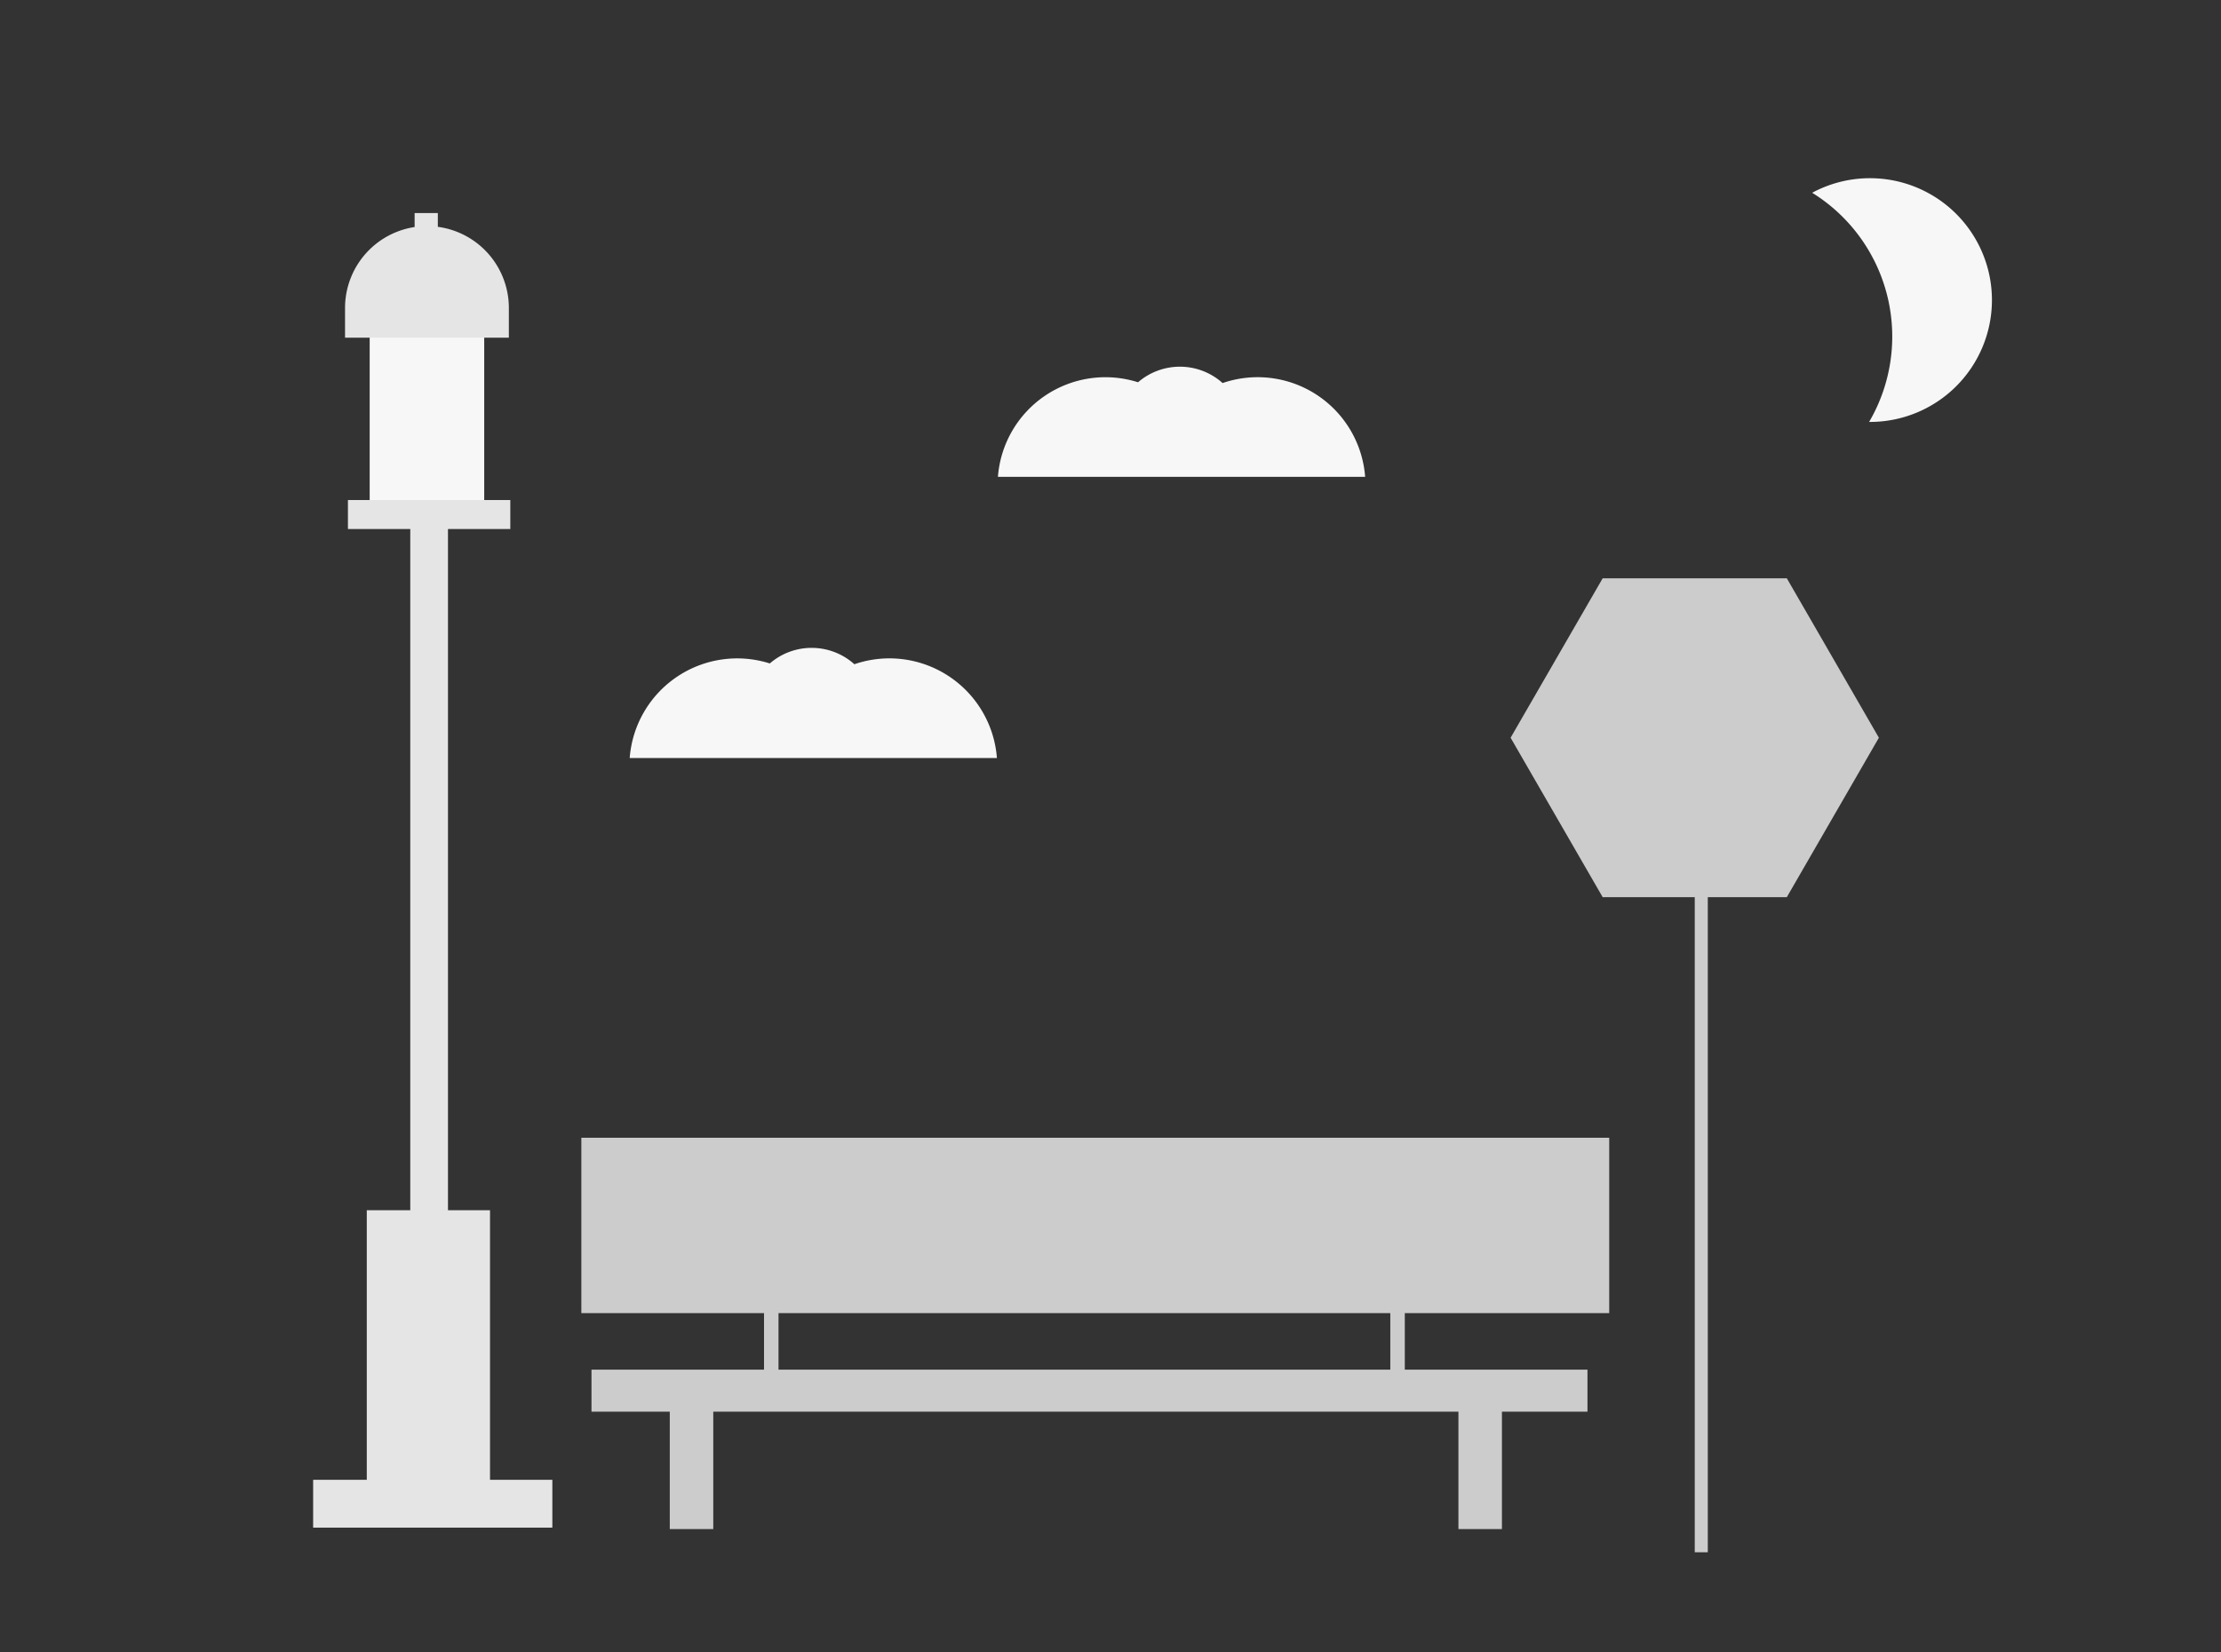
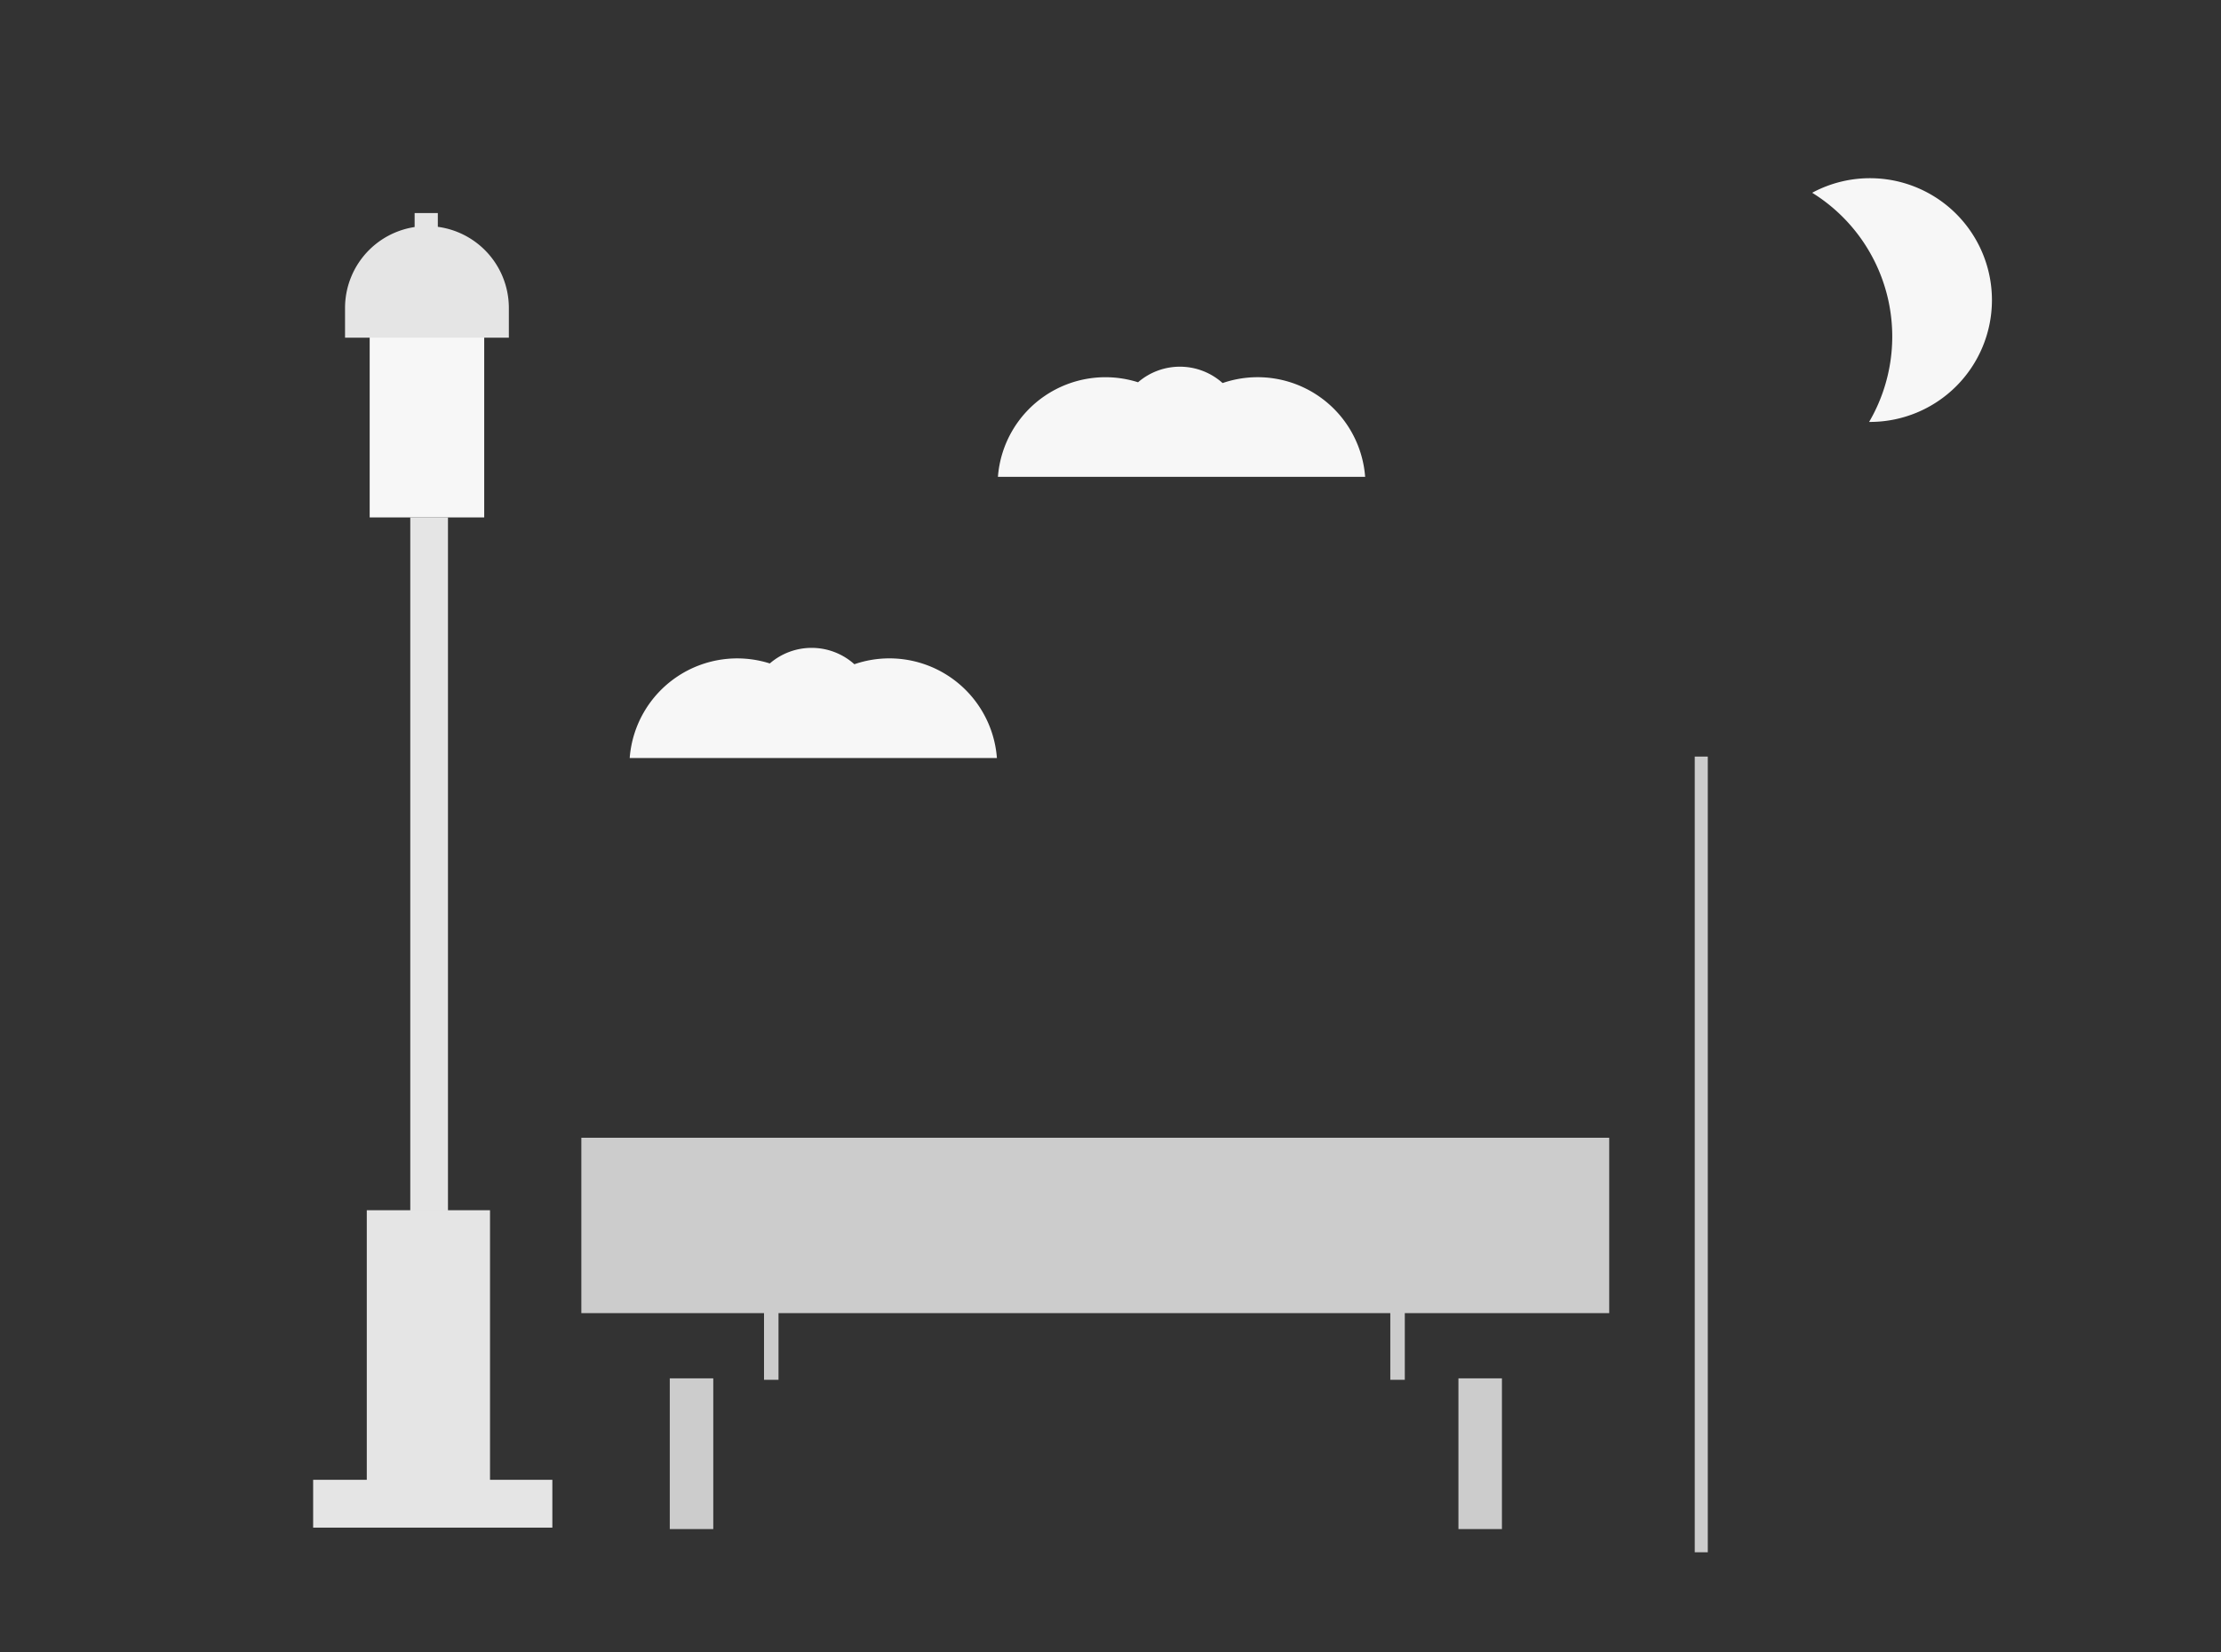
<svg xmlns="http://www.w3.org/2000/svg" id="Capa_1" data-name="Capa 1" viewBox="0 0 1532 1140">
  <rect x="0" y="0" width="1532" height="1140" fill="#333333" stroke="none" />
  <title>Mesa de trabajo 61</title>
  <rect x="255" y="207" width="79" height="150" fill="#f7f7f7" />
  <path d="M294.5,156h0A56.5,56.5,0,0,1,351,212.5V233a0,0,0,0,1,0,0H238a0,0,0,0,1,0,0V212.5A56.5,56.5,0,0,1,294.5,156Z" fill="#e5e5e5" />
  <rect x="286" y="147" width="16" height="20" fill="#e5e5e5" />
-   <rect x="240" y="345" width="112" height="20" fill="#e5e5e5" />
  <rect x="283" y="357" width="26" height="608" fill="#e5e5e5" />
  <rect x="253" y="835" width="85" height="203" fill="#e5e5e5" />
  <rect x="216" y="1021" width="165" height="33" fill="#e5e5e5" />
  <rect x="401" y="785" width="709" height="121" fill="#ccc" />
-   <rect x="408" y="945" width="687" height="29" fill="#ccc" />
  <rect x="527" y="894" width="10" height="58" fill="#ccc" />
  <rect x="959" y="894" width="10" height="58" fill="#ccc" />
  <rect x="462" y="951" width="30" height="104" fill="#ccc" />
  <rect x="1006" y="951" width="30" height="104" fill="#ccc" />
-   <path d="M687.65,523H434.35A74.37,74.37,0,0,1,531,457.75a44.11,44.11,0,0,1,58.33.54A74.36,74.36,0,0,1,687.65,523Z" fill="#f7f7f7" />
+   <path d="M687.65,523H434.35A74.37,74.37,0,0,1,531,457.75a44.11,44.11,0,0,1,58.33.54A74.36,74.36,0,0,1,687.65,523" fill="#f7f7f7" />
  <path d="M941.65,329H688.35A74.37,74.37,0,0,1,785,263.75a44.11,44.11,0,0,1,58.33.54A74.36,74.36,0,0,1,941.65,329Z" fill="#f7f7f7" />
  <path d="M1374,207a84.11,84.11,0,0,1-84.11,84.11h-.61A116.7,116.7,0,0,0,1250,133a84.13,84.13,0,0,1,124,74Z" fill="#f7f7f7" />
-   <polygon points="1232.51 399 1105.49 399 1041.98 509 1105.49 619 1232.51 619 1296.02 509 1232.51 399" fill="#ccc" />
  <rect x="1169" y="522" width="9" height="549" fill="#ccc" />
</svg>